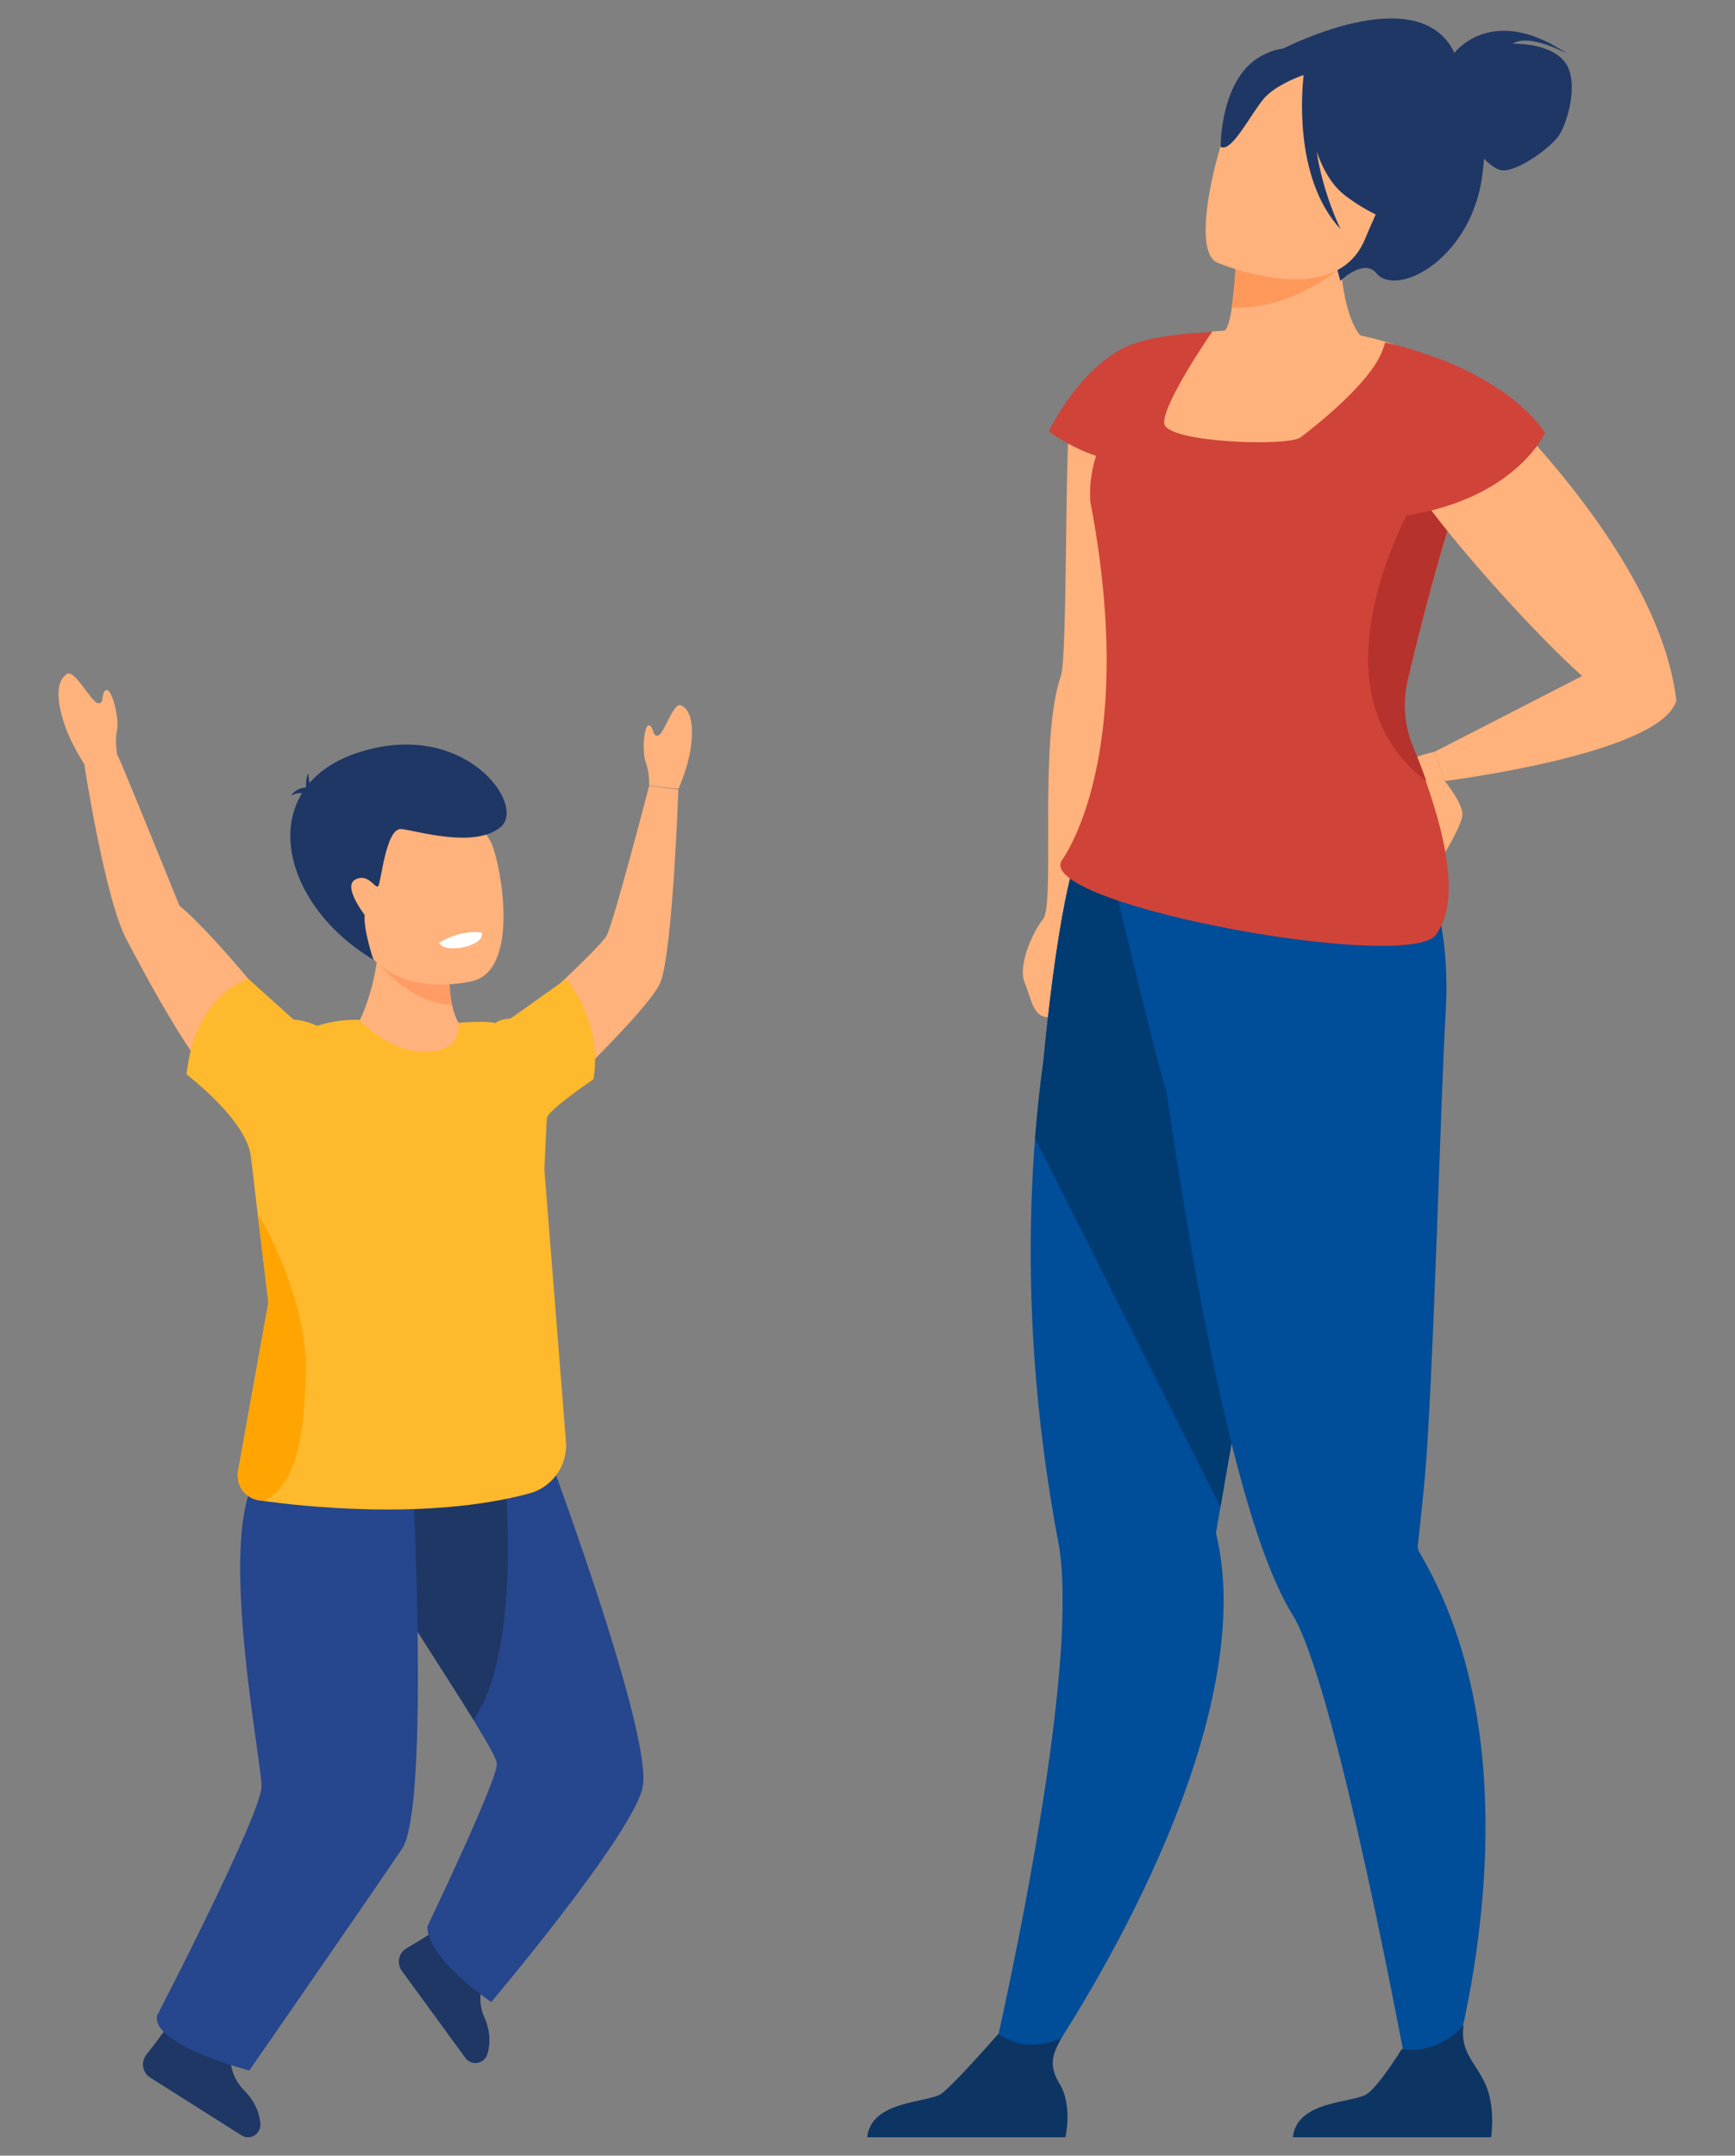
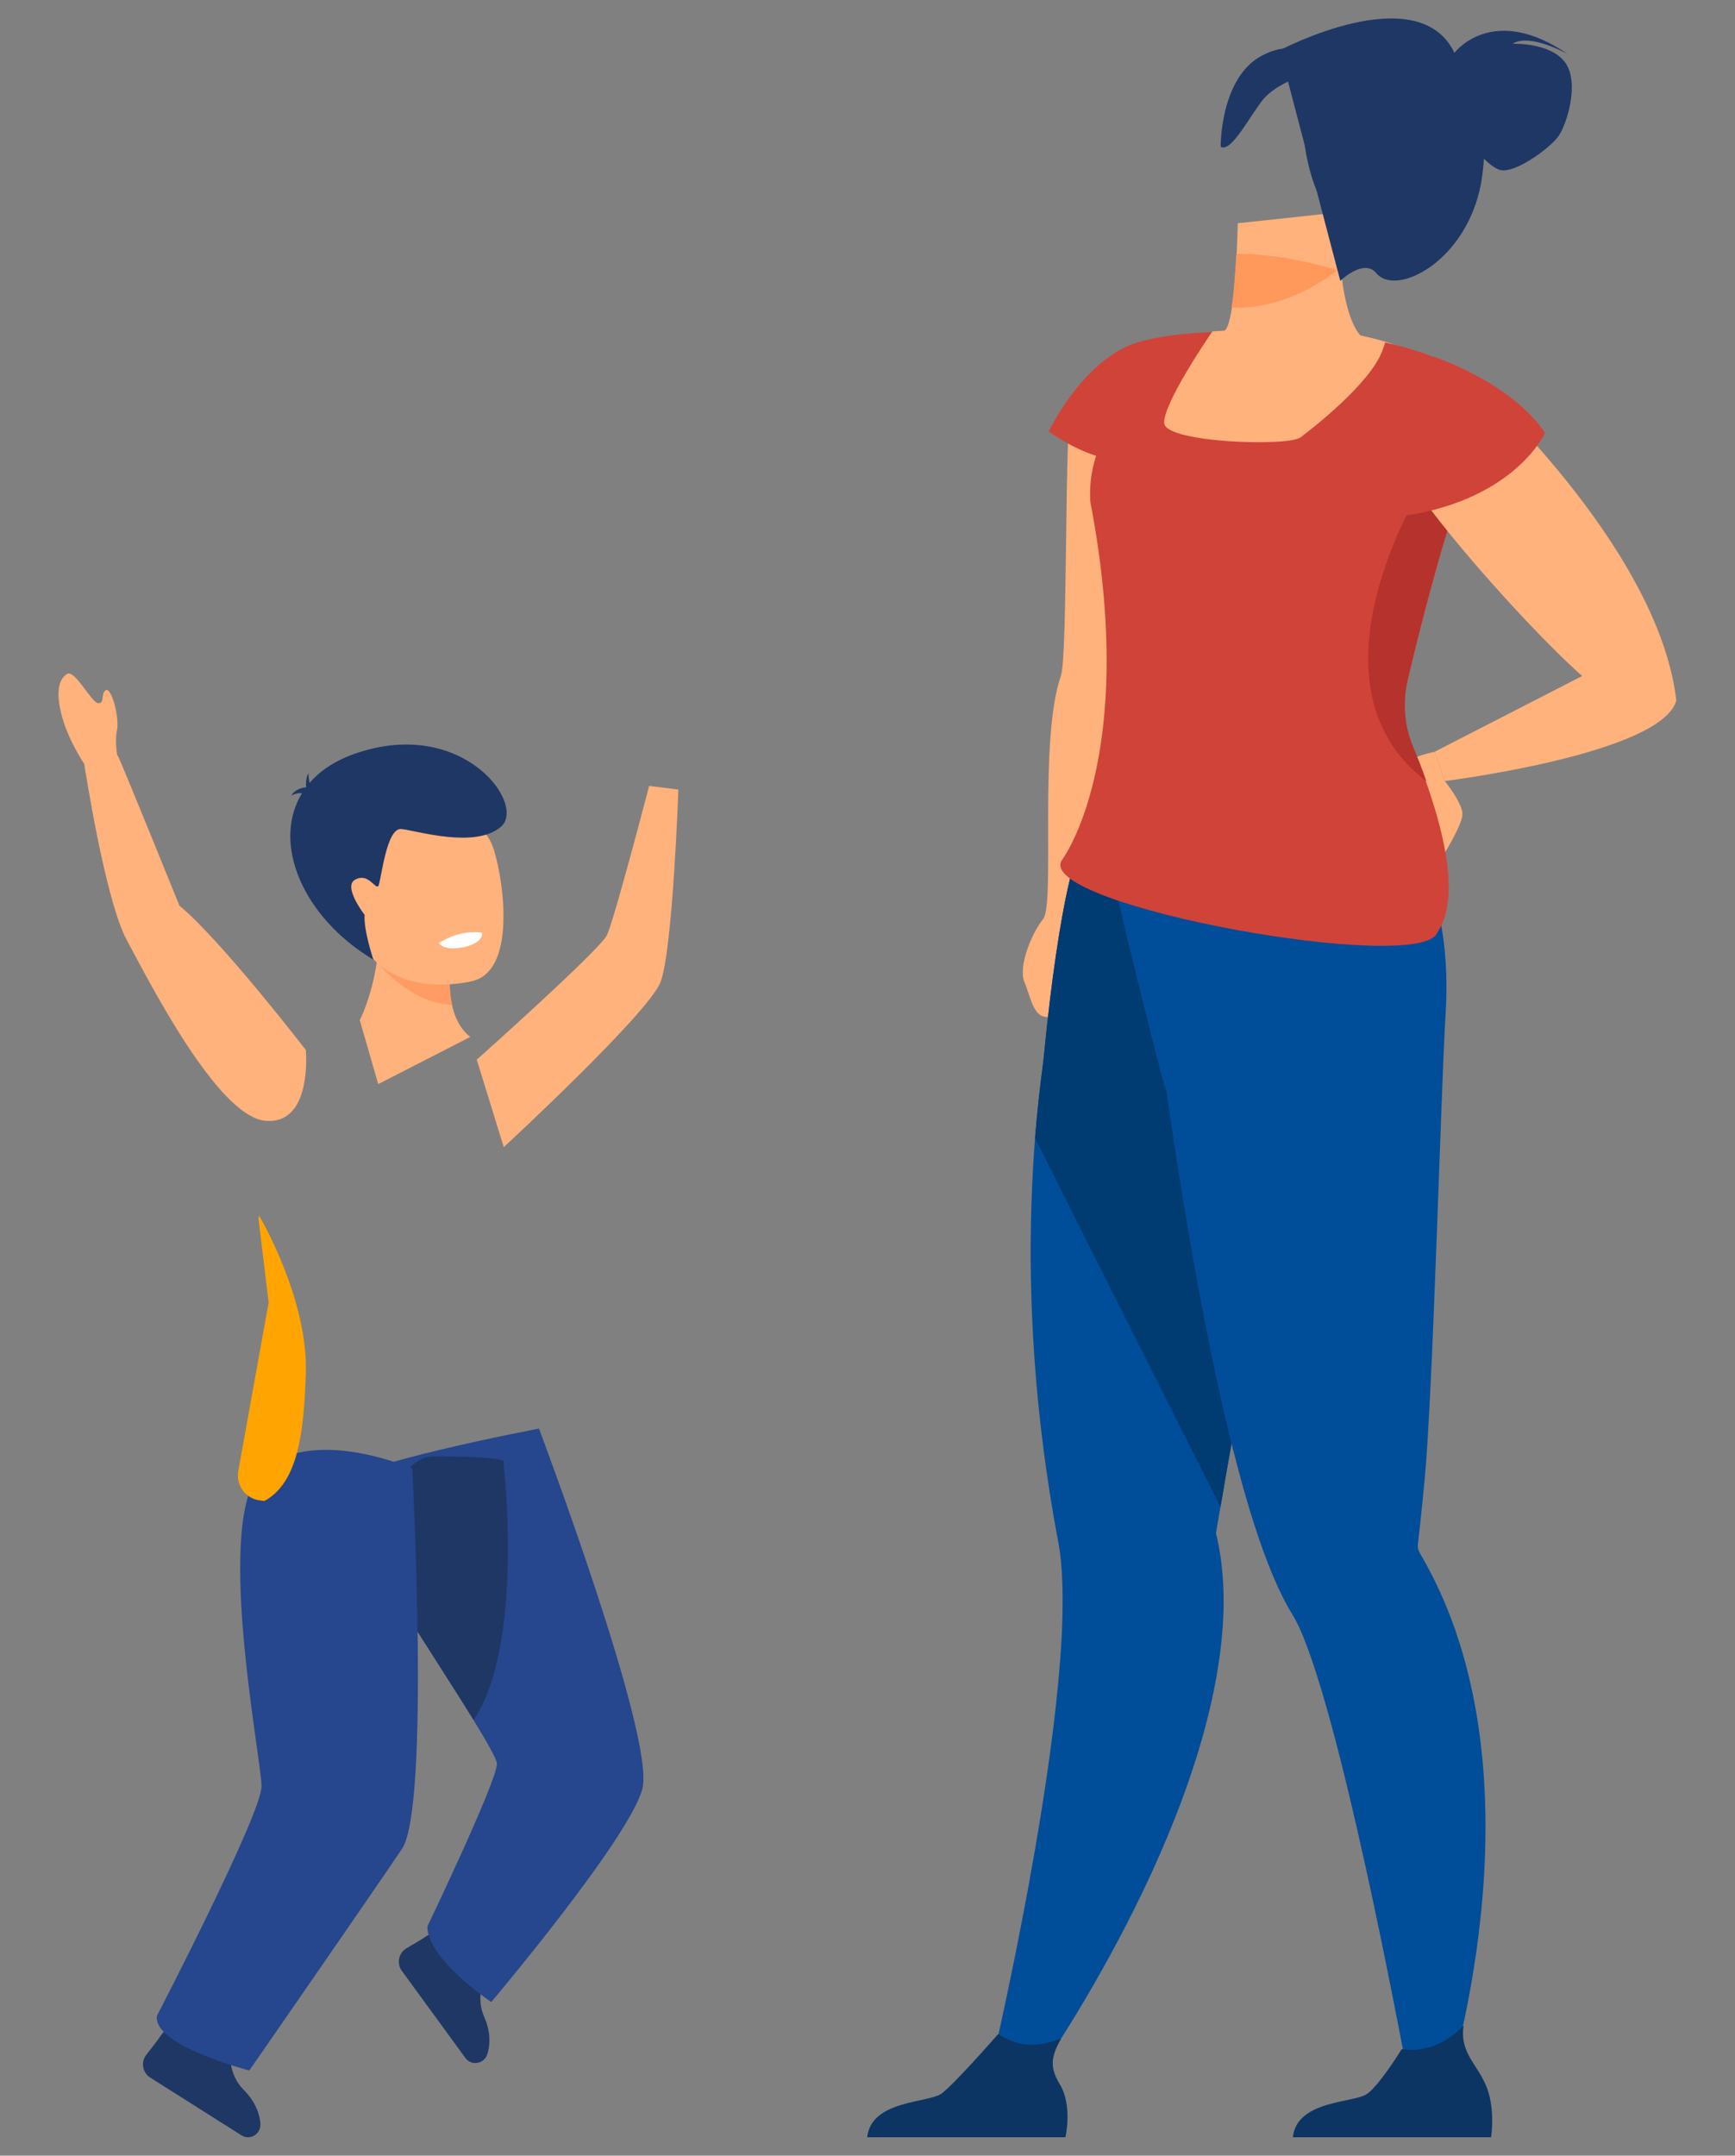
<svg xmlns="http://www.w3.org/2000/svg" version="1.1" x="0px" y="0px" viewBox="0 0 611 759" style="enable-background:new 0 0 611 759;" xml:space="preserve">
  <rect x="0" y="0" width="611" height="759" fill="#808080" stroke="none" />
  <style type="text/css">
	.st0{display:none;}
	.st1{display:inline;}
	.st2{fill:#FFB27B;}
	.st3{fill:#0D458D;}
	.st4{fill:#0C3563;}
	.st5{fill:#FFA447;}
	.st6{fill:#C3423B;}
	.st7{fill:#FF985B;}
	.st8{fill:#F05C22;}
	.st9{fill:#5E9AF2;}
	.st10{fill:#0582D6;}
	.st11{fill:#1F3765;}
	.st12{fill:#D04339;}
	.st13{fill:#B6322C;}
	.st14{fill:#FF7E1C;}
	.st15{fill:#FF9759;}
	.st16{fill:#FF973D;}
	.st17{fill:#26468D;}
	.st18{fill:#FFB92C;}
	.st19{fill:#FFA400;}
	.st20{fill:#FF9C65;}
	.st21{fill:#FFFFFF;}
	.st22{fill:#004D99;}
	.st23{fill:#003B72;}
</style>
  <g id="Layer_1" class="st0">
    <g class="st1">
      <g>
        <path class="st2" d="M150.7,726.1l-15.5,8.1c0,0-9.3-12.1-17.6-26.7c-5.8-10.2-11.2-21.7-12.5-31.1     c-3.2-22.9-27.4-60.4-24.9-66.8c2.5-6.4,50.5-17.5,50.5-17.5s9.4,64.2,15.6,105.7C148.2,709.8,149.7,720,150.7,726.1z" />
        <path class="st3" d="M138.8,636.5c-8.9,4.3-17.1,6.8-24.2,8.2c-10.5,2.1-18.5,1.7-22,1.4c-1.3-0.1-2-0.2-2-0.2S82,639.5,72,625     c-9.2-13.3-16-32.3-16-32.5l73.3-7.1L138.8,636.5z" />
        <path class="st4" d="M114.6,644.6c-10.5,2.1-18.5,1.7-22,1.4l8.2-32C100.9,614,111.5,630.7,114.6,644.6z" />
        <path class="st5" d="M150.7,726.1l-15.5,8.1c0,0-9.3-12.1-17.6-26.7c6.5-0.5,17.7-2.4,28.8-9.7     C148.2,709.8,149.7,720,150.7,726.1z" />
        <path class="st2" d="M115.4,606.7c0,0-19.6,27.7-31.5,66.7c-2.8,9.2-12.3,20.6-22,30.8c-9.4,9.9-18.8,18.5-22.3,22.8l-15.8-7.6     c0,0,5.6-16,13.8-30.5c3.1-5.4,6.5-10.6,10.1-14.6c5-5.6,3.4-76.9,8.4-81.6C61.1,587.8,115.4,606.7,115.4,606.7z" />
        <path class="st3" d="M124.7,590.2l-29,58.9c-0.2,0-21.6,0.7-36.8-7.9c-8.7-4.9-12.7-10.7-12.7-10.7l9-40.4H124.7z" />
-         <path class="st6" d="M72.8,393.4c0,0-9.9-20.7-33.7-8.4c-23.8,12.3-0.6,59.4-13.1,71c-12.5,11.6,4.5,19.2,2,27.6     c-2.5,8.3,4.7,17.8,21.4,16.7c16.7-1.1,34.2-0.2,41.8-14.8c7.5-14.6,5.8-46.7,2.9-51.2C91.1,429.8,72.8,393.4,72.8,393.4z" />
        <path class="st2" d="M70.8,479.6L70.8,479.6C70.8,479.6,70.8,479.6,70.8,479.6z" />
        <path class="st2" d="M111.4,504l-40.5-24.4c0.2-0.1,1-1.3,4.1-10.1c1.3-3.7,2-7,2.3-9.5c0-0.3,0.1-0.5,0.1-0.8     c0.4-3.7,0.1-5.9,0.1-5.9l8.9,3.2l16.4,5.9c-0.2,4.2,0.4,7.1,1.3,9.1c2.1,4.9,6.1,4.9,6.2,4.9L111.4,504z" />
        <path class="st7" d="M104,471.6c-15.9,1.3-24.8-9-26.8-11.6c-0.3-0.4-0.4-0.6-0.4-0.6s0.2-0.1,0.5-0.2c1.3-0.4,4.8-1.4,9-2.7     l16.4,5.9C102.6,466.7,103.2,469.6,104,471.6z" />
        <path class="st2" d="M104.8,465.9c0,0-35.2,3.9-36-20c-0.7-23.8-5.9-34.7,18.5-36.9c24.4-2.1,30.1,6.7,31.6,14.7     C123.4,449,114.8,464.8,104.8,465.9z" />
-         <path class="st8" d="M39.1,385c-0.5-1.1-0.8-1.8-0.8-1.8C38.6,383.7,38.9,384.3,39.1,385z" />
        <path class="st2" d="M116.2,478.9c0,0,33.8-26,37.4-34.6c3.6-8.6,19.1-40.1,23.1-43.3c0,0,8.4-1.1,9.6,4.7     c1.2,5.8-8,40.3-14.4,50.8c-6.4,10.4-37.1,45.8-47.2,50.9L116.2,478.9z" />
        <path class="st2" d="M198.3,385.1c-0.6,3-1.8,6.2-3.2,7.9c-1.9,2.2-4.9,6.7-6.8,9.6c-1.2,1.8-2,3.1-2,3.1l-9.6-4.7     c0,0-0.2-16.3,6.1-19.7c0.2-0.1,0.3-0.2,0.6-0.2c2.7-1.4,5.2-2.5,7.5-3.1c3-0.8,5.4-0.9,6.7-0.1     C198.7,378.6,199,381.8,198.3,385.1z" />
        <path class="st6" d="M89.2,420.7c-12.5-3.2-7.7,18.9-10.9,17.4c-3.5-1.7-9.6-1.7-8.6,2.6c1,4.3,2.3,5.8,3.1,8.4     c0.7,2.7,0,7.9-2.9,6.9C67,455,40,424.2,59.1,400.2c19-24,75.8-9.2,58,15.9C113.9,420.5,98.1,423,89.2,420.7z" />
        <path class="st9" d="M134.5,598.9c0,0-10.6,5.6-27.3,5.4c-10.6-0.2-33.2-4.8-47.7-10c-8.3-3-13.9-6.2-13.2-8.8     c1-3.8,8.1-33.4,14.6-60.7c6-25,11.5-48.2,11.5-48.2s16.5,11.7,26.1,7.6c9.6-4.1,8.4-8.8,8.4-8.8s6.3-2.5,9.2-1.6     c3,0.9,11.3-3.8,11.3-3.8s9.3,7.2,9.6,22.5c0.1,2.3-0.1,4.7-0.5,7.4l-6.7,7.7C129.9,507.4,144.1,552.1,134.5,598.9z" />
        <path class="st6" d="M176.4,745.2H130c0,0-0.9-7.6,0.2-14c0.1-0.8,0.5-1.5,1.1-2.1c2.7,0.9,6.7,1.6,11.2,0     c3.6-1.3,6.3-3.3,8.2-5.1c0.5,0.5,10.1,9.6,14.5,9.6C169.8,733.6,176.7,735.7,176.4,745.2z" />
        <path class="st5" d="M61.8,704.1c-9.4,9.9-18.8,18.5-22.3,22.8l-15.8-7.6c0,0,5.6-16,13.8-30.5C40.3,693.2,47.8,702.3,61.8,704.1     z" />
        <path class="st6" d="M43,722.8c0,0-0.6,10.1,2.8,11.4c3.4,1.3,9.6,4.6,9.6,11H32.1c0,0-16-7.9-18.2-11.2     c-2.1-3.4,10.7-17.7,10.7-17.7S32.5,725,43,722.8z" />
        <path class="st2" d="M81.4,559c0,0,10.2-1.9,14.2,0.7c4,2.6,5.2,6.7,2.3,8.4c-9,5.2-18.1-0.6-18.1-0.6L81.4,559z" />
        <path class="st10" d="M59.5,594.2c-8.3-3-13.9-6.2-13.2-8.8c1-3.8,8.1-33.4,14.6-60.7c1.9-3.5,3.2-5.7,3.2-5.7     S76.5,575.7,59.5,594.2z" />
        <path class="st2" d="M72.8,479.7c0,0-31.4,6.6-43.7,55.4c-1.2,4.8,0,9.9,3.3,13.5c5.7,6.3,18.2,15.5,47.4,18.9     c3.2,0.4,3.6-7.7,3.6-7.7c-0.3,0.6-19.8-12.6-28.1-19.7c-1.5-1.3-1.4-4-0.4-5.6c2.8-4.3,7.5-11.7,9.1-15.5     C66.4,513.5,81.6,482.2,72.8,479.7z" />
        <path class="st9" d="M72.4,476.5c0,0-18.4,1.3-33.5,21.4c0,0,5.1,18.4,29,23.4C67.9,521.2,82.6,488,72.4,476.5z" />
      </g>
      <g id="man_1_">
        <g>
          <path class="st11" d="M587.1,686.2c0,0,12.2,11.3,9.8,19.4c-2.4,8-13.4,13.4-14.9,23.2c-1.5,9.8-7.5,15.2-12.8,15.2      c-5.4,0-25.6,0-25.6,0s-3.9-6.9,5.6-9c9.5-2.1,13.1-13.6,12.5-24.4c-0.6-10.7,0.9-25,0.9-25l20.3-4.8L587.1,686.2z" />
          <path class="st11" d="M437.2,717c0,0,3,23.8-2.4,26.5c-5.4,2.7-69.4,1.8-69.4,1.8s0-8,11-9.8c11-1.8,30.4-8.3,33.7-23      C413.4,698,437.2,717,437.2,717z" />
          <path class="st12" d="M379.3,352.9c0,0,3.6,45.2,7.9,99.5c5.8,73.8,12.7,164.4,13.4,181.6c1.2,29.8,6,77.5,6,77.5      s11.3,11.3,34,6.6c0,0,20.2-68.1,26-140.1c0.1-1.2,0.2-2.4,0.3-3.6c5.4-73.3,13.7-227.7,13.7-227.7L379.3,352.9z" />
-           <path class="st13" d="M379.3,352.9c0,0,3.6,45.2,7.9,99.5L466.5,578c0.1-1.2,0.2-2.4,0.3-3.6c5.4-73.3,13.7-227.7,13.7-227.7      L379.3,352.9z" />
+           <path class="st13" d="M379.3,352.9L466.5,578c0.1-1.2,0.2-2.4,0.3-3.6c5.4-73.3,13.7-227.7,13.7-227.7      L379.3,352.9z" />
          <path class="st12" d="M395.8,358.3c0,0,65.3,163.6,108.2,240.5c42.9,76.9,56.3,98.4,56.3,98.4s24.6-9.8,26.8-16.5      c0,0-16.4-148.5-45.2-184.6c-16.2-20.4-35.3-81.8-36.2-103.3c-0.9-21.5-5.8-63.9-5.8-63.9L395.8,358.3z" />
        </g>
        <path class="st2" d="M267.7,335.7c0,0-23,11.1-26.1,13.9c-3.1,2.8-10.8,16.8-10.2,17.8c0.6,1,1.7,1.4,3.8-0.1     c2.1-1.4,7.9-7.5,8.2-6.4c0.2,1.1-15.6,19.8-12.8,23.7c2.8,3.9,18.7,2.8,27.8-3.7c9.1-6.5,18.1-30.2,19.5-31.5     C289.4,338.5,267.7,335.7,267.7,335.7z" />
        <path class="st14" d="M266.7,347.5c-6.4-5.6-6.6-7-6.6-7s40.8-70.6,44.4-77.4c3.5-6.8,25.4-112.9,25.4-112.9l75.7-21.9     c0,0-53.3,137.8-62.6,154.9c-15.4,28.2-65.6,69.6-65.6,69.6S271.7,351.9,266.7,347.5z" />
        <path class="st2" d="M367,100.7c0,0-26.6,46.9-52.7,53c0,0,1.1-15.7,7.4-26.5c-2.6-3.1-4.9-5.9-6.8-8.4     c-6.6-8.4-9.7-13.5-9.7-13.5l8.8-23.8l6-16.1c2.9,5.2,6.1,9.7,9.4,13.5C346.5,98.5,367,100.7,367,100.7z" />
        <path class="st15" d="M329.5,78.9c0,0,3.2,23.5-14.5,39.9c-6.6-8.4-9.7-13.5-9.7-13.5l8.8-23.8C323.6,78.6,329.5,78.9,329.5,78.9     z" />
        <path class="st2" d="M298.3,108.7c0,0,39.8-15.5,29.8-40.1c-10-24.6-11.7-43.2-37.5-34.4c-25.8,8.9-26.9,20.3-25.6,29.3     C266.3,72.5,287.7,112.1,298.3,108.7z" />
        <path class="st16" d="M503.8,341.2c-16,23.1-136.1,53.9-134.6,37.9c0.5-6.1,1.3-16.9,0-31.5c-0.3-3.4-0.7-7.1-1.3-10.9     c-3.1-21-10.3-48-26.5-79.2c-1.2-2.3-2.5-4.7-3.8-7.1c-6.7-12.1-12.3-24.9-16.6-37.4c-8.3-24-11.7-47-7.5-62.1     c0-0.1,0-0.1,0.1-0.2c25.1-11.6,34.8-56.6,34.8-56.6S434,109.5,482,223.6c0,0,4.6,12.5,9.9,29.5c6.4,20.6,13.8,47.8,15,67.2     C507.5,329.5,506.7,337,503.8,341.2z" />
        <path class="st3" d="M333.7,22.8c0.3-0.6,1.1-1.1,3.1-1.7c0,0-1.9-0.6-4-0.1c-1.1-2.7-3.8-7.4-8.9-7.4c0,0,2.9,0.8,4,3.7     c-7-4.4-19.9-5.7-52.2,5c-42.6,14.2-21.3,38.9-14.8,40.9c6.5,2,18.3-10.7,29-12.5c10.7-1.7,16.5,13.1,20.5,14.4     c4.1,1.2,1.8-2.2,6-5.5c4.3-3.4,6.7,4.6,6.6,10.2c-0.1,5.6,8.2,10.9,8.2,10.9s0,0,4.9-8.9c4.9-8.9,3.6-41.4-1.1-47.3     C334.6,23.8,334.1,23.3,333.7,22.8z" />
        <path class="st14" d="M506.8,320.3C403.6,289.2,387.1,166,387.1,166s58.8,44.9,104.7,87.1C498.2,273.8,505.6,300.9,506.8,320.3z" />
        <path class="st2" d="M535.2,324.4c0,0-2.3,19.5-1.8,22.7c0.6,3.2,4.3,12.7,5.2,12.7c0.9,0.1,3.7,0.2,3.7-1.8     c-0.1-2-1.3-3.8-0.5-3.5c0.8,0.3,1.1,7.7,4.8,7.5c3.7-0.2,14.7-4.3,14.2-12.9c-0.4-8.6-12.1-24.3-12.4-25.7     C546,311.5,535.2,324.4,535.2,324.4z" />
        <path class="st16" d="M541.3,327.7c-8.2,3.8-11.2-0.1-11.2-0.1s-47.7-79.7-52.8-86.1c-5-6.4-93.1-44.2-93.1-44.2     s-35.9-13.7-37.3-35.5c-1.2-18.9,9.5-30.5,21.2-37.5c14-8.3,31.7-7.1,44.6,2.9c28.9,22.4,86.2,67.6,95.4,79.8     c20.5,27.2,43.3,112.7,43.3,112.7S547.8,324.7,541.3,327.7z" />
      </g>
    </g>
  </g>
  <g id="Layer_2">
    <g>
      <g>
        <path class="st2" d="M165.6,365.1l-32.4,16.6l-6.5-22.5c0,0,4.1-7.8,6-20.5c0.8-5.4,1.2-11.6,0.7-18.5l26.4,13.5     c0,0-0.6,2.4-1.1,6.1c-0.4,3.9-0.7,9.2,0.5,14.1C160.1,358.1,162,362.2,165.6,365.1z" />
        <path class="st2" d="M107.7,369.7c0,0-29.9-38.8-44.5-50.8c0,0-19.9-49.1-21.5-52.4c-1.6-3.2-12,2.7-12,2.7s7.3,47.8,15,61.9     c7.7,14.2,31.7,61.7,48.6,63.5C110.2,396.3,107.7,369.7,107.7,369.7z" />
        <path class="st11" d="M81.1,723.1c0,0-0.7,7.4,4.8,12.8c3.4,3.4,5.5,7.6,5.8,11.9c0.2,3.6-3.7,6-6.7,4l-32.1-20.3     c-2.7-1.7-3.4-5.4-1.4-8c1.7-2.2,3.8-4.8,5.2-6.9c3.2-4.5,10.2-5.3,10.2-5.3L81.1,723.1z" />
        <path class="st11" d="M170.7,696.5c0,0-3.3,6.6-0.2,13.6c2,4.4,2.4,9.1,1.1,13.2c-1.1,3.4-5.6,4.2-7.7,1.3l-22.4-30.7     c-1.9-2.6-1.1-6.3,1.6-7.9c2.4-1.4,5.3-3.1,7.4-4.5c4.6-3,11.4-1.2,11.4-1.2L170.7,696.5z" />
        <path class="st17" d="M226.2,629.9c-4.8,17.7-53.2,75-53.2,75s-22.5-15-22.5-26.6c0,0,24.5-51.1,24.5-57.3     c0-1.5-3.3-7.3-8.3-15.5c-8.7-14.1-22.4-35-33.1-52.3c-9.1-14.8-15.9-26.9-15.2-29.6c2-7.5,71.4-20.6,71.4-20.6     S231,612.1,226.2,629.9z" />
        <path class="st11" d="M166.8,605.6c-8.7-14.1-22.4-35-33.1-52.3c1.3-21.6,7.4-40.5,19-40.5c29,0,24.6,2.2,24.6,2.2     S184.8,578.9,166.8,605.6z" />
        <path class="st17" d="M145.2,517.1c0,0,6.3,118.9-3.6,133.8c-10,14.9-53.8,78.1-53.8,78.1s-34.3-8.8-32.5-19.3     c0,0,36.9-71.2,36.8-80.8c0-9.7-17.5-96.9,0.9-111.8C111.5,502.2,145.2,517.1,145.2,517.1z" />
        <path class="st2" d="M167.9,373.1c0,0,43.2-38.5,45.8-43.8c2.6-5.3,14.9-52.6,14.9-52.6l10.3,1.3c0,0-2,56.8-6.3,67.8     c-4.3,11.1-55.2,58.1-55.2,58.1L167.9,373.1z" />
-         <path class="st18" d="M192.6,393.7C192.7,391,209,380,209,380c3.4-20.5-9.6-35.3-9.6-35.3l-19.6,13.9c-3.8,0.2-5.4,1.6-5.4,1.6     c-3.2-0.9-12.9-0.1-12.9-0.1c0.1,4.7-1.1,9.1-9.3,10.1c-10.9,1.4-20.6-6-25.6-11.1c0,0-6.6-0.6-14.9,2.1c0,0-4-2-8.3-2.2     l-16-14.4c0,0-18.8,5.4-21.7,33.7c0,0,21.1,16,22.6,28.7l0,0l0.6,4.8l2,17l3.6,29.8l-10.7,59.4c-0.1,0.5-0.1,1-0.1,1.6     c0,4,2.7,7.5,6.7,8.5c0,0,0.9,0.2,2.6,0.4c11.3,1.6,57.4,7.1,93.5-2.7c8.1-2.2,13.5-10,12.8-18.3l-7.6-95.8l0,0     C191.7,411.7,192.4,396.4,192.6,393.7z" />
        <path class="st19" d="M107.7,483.7c-0.7,20.7-2.7,38.3-14.6,44.8c-1.7-0.2-2.6-0.4-2.6-0.4c-4-1-6.7-4.5-6.7-8.5     c0-0.5,0-1,0.1-1.6l10.7-59.4L91,428.9c0.2-0.5,0.3-0.8,0.3-0.8S108.6,457.2,107.7,483.7z" />
        <path class="st20" d="M159.2,353.8c-15-0.4-26.5-15.2-26.5-15.2l26.1,1.1C158.3,343.6,158.1,348.8,159.2,353.8z" />
        <g>
          <path class="st2" d="M166.5,345.4c0,0-30,7.9-40.3-15.9c-11.2-25.7,1.1-44.5,11.3-45.7c20.3-2.5,32.1,5.2,35.7,13.4      C176.6,305.4,183,341.2,166.5,345.4z" />
          <path class="st21" d="M154.6,332c0,0,1.3,3.1,9.2,1.4c0,0,6.6-1.5,5.9-5C169.6,328.4,162.7,326.9,154.6,332z" />
          <g>
            <path class="st11" d="M131.5,337.9c0,0-3.5-10.3-3.1-15.8c0,0-7.8-10-3.3-12.4c4.6-2.5,7,3.4,8.1,2.3c1-1.2,2.7-20.8,8.2-20.1       c5.5,0.6,26,7,35-0.8c9-7.7-12.8-38-49.7-26.3C89.8,276.3,97.3,317.4,131.5,337.9z" />
            <path class="st11" d="M108.5,280.7c0,0-1.7-5,0.1-8.5c0,0,0.1,4.9,2,7.1C112.5,281.5,108.5,280.7,108.5,280.7z" />
            <path class="st11" d="M109.2,277.2c0,0-4.6-0.5-6.7,3c0,0,3.2-2.2,6.5,0.1L109.2,277.2z" />
          </g>
        </g>
-         <path class="st2" d="M228.6,276.6c0,0,0.2-4.5-1.2-8.2c-1.4-3.8-0.6-13.5,1.2-13c1.8,0.5,1,4,3.1,3.6c2.1-0.4,5.4-11.7,8-10.7     c2.7,1,4.6,4.8,3.8,13.1c-0.8,8.2-4.6,16.4-4.6,16.4L228.6,276.6z" />
        <path class="st2" d="M41.4,266.4c0,0-1.1-4.9-0.2-9.3c0.9-4.4-1.9-15.1-3.9-14.1c-1.9,1-0.3,4.7-2.7,4.6c-2.4-0.1-8.2-12-11-10.3     c-2.8,1.7-4.2,6.3-1.7,15.2c2.5,9,8.3,17.3,8.3,17.3L41.4,266.4z" />
      </g>
      <g>
        <path class="st2" d="M377.3,142.7c-2.5,4.4-1.2,88.3-3.7,95.3c-7.9,22.5-2,80-6.2,85.5c-4.3,5.4-8.9,17-6.6,22.4     c2.3,5.4,3,12.4,8.3,12.2c5.3-0.2,36.3-185.1,36.7-189.9C406.1,163.4,377.3,142.7,377.3,142.7z" />
        <path class="st2" d="M508.8,275c0,0,6.7,8.3,6.2,12.1c-0.5,3.9-6.2,13.2-6.2,13.2s-14.4-29.1-13.4-31.5c1-2.3,9.8-4.1,9.8-4.1     L508.8,275z" />
        <path class="st22" d="M348.7,729.2l13.9,5.2c0,0,60.2-83.5,67.6-157c1.3-13.1,0.9-25.8-2-37.6c0,0,0.6-3.4,1.6-9.3     c0.5-2.8,1.1-6.1,1.7-9.9c2-11.2,4.7-26.6,7.7-44c7.1-40.2,16.3-91.6,23.4-129.4L459,346l-40.4-13l-8.4-26.5l-30.1-7.9     c0,0-6.7,13.1-12.7,75.3c-1.1,8.1-2.1,17.1-2.9,26.9c-2.3,29.7-2.5,66.6,2.9,108.8c1.4,10.8,3.1,21.9,5.3,33.4     c1.6,8.4,1.8,19.8,1.2,33C370.8,635.9,348.7,729.2,348.7,729.2z" />
        <path class="st23" d="M364.5,400.7l65.3,129.9c0.5-2.8,1.1-6.1,1.7-9.9c2-11.2,4.7-26.6,7.7-44c7.1-40.2,16.3-91.6,23.4-129.4     L459,346l-40.4-13l-8.4-26.5l-30.1-7.9c0,0-6.7,13.1-12.7,75.3C366.3,381.9,365.3,390.9,364.5,400.7z" />
        <path class="st22" d="M393.3,315.2l1.5-13c25.3,6.7,93-18.8,93-18.8s24.5,21.6,21.3,73.3c-1.6,25.2-4.4,132.5-7.4,164.3     c-1.1,11.5-2,19.7-2.4,23c0,0,0,0,0,0c-0.1,1,0.2,1.9,0.7,2.8c4.4,7.5,8.1,15.3,11.1,23.3c29.5,78.5-4.5,175.2-4.5,175.2     l-8.8-3.6c0,0-19.3-107.6-35.1-155.1c-2.7-8.1-5.2-14.4-7.6-18.2c-6.8-11-13.2-29.1-18.9-50.5c-10.9-40.5-19.6-93.3-25.5-134     C409.9,384,393.3,315.2,393.3,315.2z" />
        <path class="st2" d="M501.3,127.1c0,0.1-0.1,0.2-0.1,0.3c-7.7,17.9-22.3,41.2-46.9,43.7c-7.5,0.8-15.9-0.4-25.2-4.3     c-10.8-4.4-19-9.9-25.3-16c10.5-19.3,22.6-33.5,23.2-34.1c0,0,0,0,0,0s1.6-0.1,4.3-0.3c1.1-0.9,1.9-4,2.5-8     c0.4-2.7,0.8-5.7,1-8.9c0.3-3.4,0.5-6.9,0.7-10c0.3-6.1,0.4-10.9,0.4-10.9l34.5-3.7l2.1-0.2c-1,10.4-0.6,19.3,0.5,26.4     c0.8,5,1.9,9.1,3.2,12.1c0.9,2.2,1.9,3.9,2.9,4.9c2.6,0.6,5.8,1.3,8.7,2.2c3,0.9,8.2,2.5,13.4,6.6     C501.2,127.1,501.2,127.1,501.3,127.1z" />
        <path class="st7" d="M471,95.1c0,0-16.8,14.2-37.3,13.2c0.4-2.7,0.8-5.7,1-8.9c0.3-3.4,0.5-6.9,0.7-10     C444.3,89.3,456.2,90.8,471,95.1z" />
        <path class="st11" d="M512.2,18.6c1.2-1.5,14.4-17,40,0.5c0,0-13.4-7.6-19.5-3.7c0,0,13.3-0.5,18.5,6.6c5.2,7.2,0.5,22-2.4,26     c-2.8,4-15.9,13.8-21,11.7c-1.9-0.8-3.7-2.3-5.2-3.8c-0.2,2.6-0.5,5.5-1,8.5c-5.1,27.8-30,40.2-36.9,31.8     c-4.4-5.4-12.7,2.7-12.7,2.7l-21.3-81.2C450.7,17.7,499.4-8.1,512.2,18.6z" />
-         <path class="st2" d="M492.2,56.6c-2.2,7.7-7,16.7-11.5,27.6c-7.4,17.9-29.4,15-42.4,11.5c0,0,0,0,0,0c-5.8-1.6-9.8-3.3-9.8-3.3     c-10.5-5.3,2.8-50.9,8.4-58.7c5.7-7.8,14.9-15.6,41-3.1C493.1,37.8,495.2,45.9,492.2,56.6z" />
        <path class="st4" d="M455.3,752.5h69.8c0,0,1.7-10.6-2-18.7c-3.5-7.7-9-11.3-7.7-20.6c-4.4,4.6-11.7,9.7-21.8,8.3     c-1.2,2-8,12.7-12.1,15.7C477,740.5,456.7,739.3,455.3,752.5z" />
        <path class="st4" d="M305.4,752.5h69.8c0,0,2.6-11.1-2-18.7c-4.1-6.7-2.5-10.5,0.5-16.1c-3.2,1.3-7.3,2.5-11.8,2.2     c-3.5-0.2-7.2-1.8-10.4-3.7c-3,3.4-15.9,18-19.9,20.9C327.1,740.5,306.8,739.3,305.4,752.5z" />
        <path class="st11" d="M444.2,19.7c9.7-5.2,13.8-1.5,15.6,2c28-3.2,35.1,21.4,35.1,21.4c-4.9,19.8,4.2,36,4.2,36     s-9.5,1.6-25.2-10.1c-4.8-3.6-8-9.3-10.2-15.6c2.2,14.8,8.4,27.3,8.4,27.3c-17-18.3-13.4-50.9-13-54.3     c-3.5,1.2-10.5,4.2-14.1,8.4c-4.8,5.8-11.3,19-15.1,16.9C429.8,51.7,429.7,27.5,444.2,19.7z" />
        <path class="st12" d="M511.6,181.2c-0.8-1.2-1.3-1.5-1.8-1.7c-0.5-0.2-0.9-0.4-1.7-1.5c-2.3-3.4-4.3-6.4-5.6-9.3     c-1.4-3.1-2-6-1.2-8.8c0.6-2.1,1.4-4.2,2.3-6.2c0.4-1,0.9-1.9,1.4-2.9c5.2-9.9,12.9-17.8,12.9-17.8c-9.5-8.3-30.1-12.4-30.1-12.4     s-0.3,1.1-1,2.9c-4.3,11.7-25.2,27.8-28.8,30.5c-4.4,3.3-47.2,1.9-48-4.9c-0.7-6.7,16.2-31.3,16.8-32.2c0,0,0,0,0,0     c-20,0.8-28.3,4.4-28.3,4.4c0,0,0,0,0,0c0,0,0,0,0,0c0,0-15.7,4.6-29.2,30.6c0,0,7.7,5.7,16.7,8.6c-1.4,4.4-2.2,9.1-2.1,14     c0,0.9,0,1.9,0.2,2.8c17.1,90.2-10.3,125.8-10.3,125.8c-8.5,15.8,126.8,40.3,132.4,25.2c2.4-3.5,3.6-8.1,3.9-13.3     c0.7-12.2-3.6-27.6-8-40c-1.5-4.2-3-8.1-4.4-11.4c-0.9-2.1-1.6-4.3-2.1-6.6c-1.3-5.6-1.3-11.5,0.1-17.2     C501,217.2,507.5,193.5,511.6,181.2z" />
        <path class="st2" d="M557.2,238l-52,26.7l3.6,10.3c0,0,77-9.6,81.6-28.6L557.2,238z" />
        <path class="st13" d="M497.8,263.3c1.4,3.3,2.9,7.2,4.4,11.4c-0.1,0.2-0.1,0.2-0.1,0.2c-45.8-35.1,0.3-106.4,0.3-106.4     c1.3,2.9,3.3,5.9,5.6,9.3c0.8,1.1,1.2,1.3,1.7,1.5c0.5,0.2,1,0.5,1.8,1.7c-4.1,12.4-10.6,36-15.8,58.4     c-1.3,5.7-1.3,11.5-0.1,17.2C496.2,259,496.9,261.2,497.8,263.3z" />
        <path class="st2" d="M517.8,132.9c0,0,66.1,59.2,72.5,113.5c0,0-9.4,3.4-21.5,0c-12.1-3.4-77.4-76.4-75.4-85     C495.4,152.7,517.8,132.9,517.8,132.9z" />
        <path class="st12" d="M505.2,125.7c0,0,26.9,8.9,38.9,26.7c0,0-10.1,23-48.8,29.1C495.3,181.6,469.7,146.6,505.2,125.7z" />
      </g>
    </g>
  </g>
</svg>